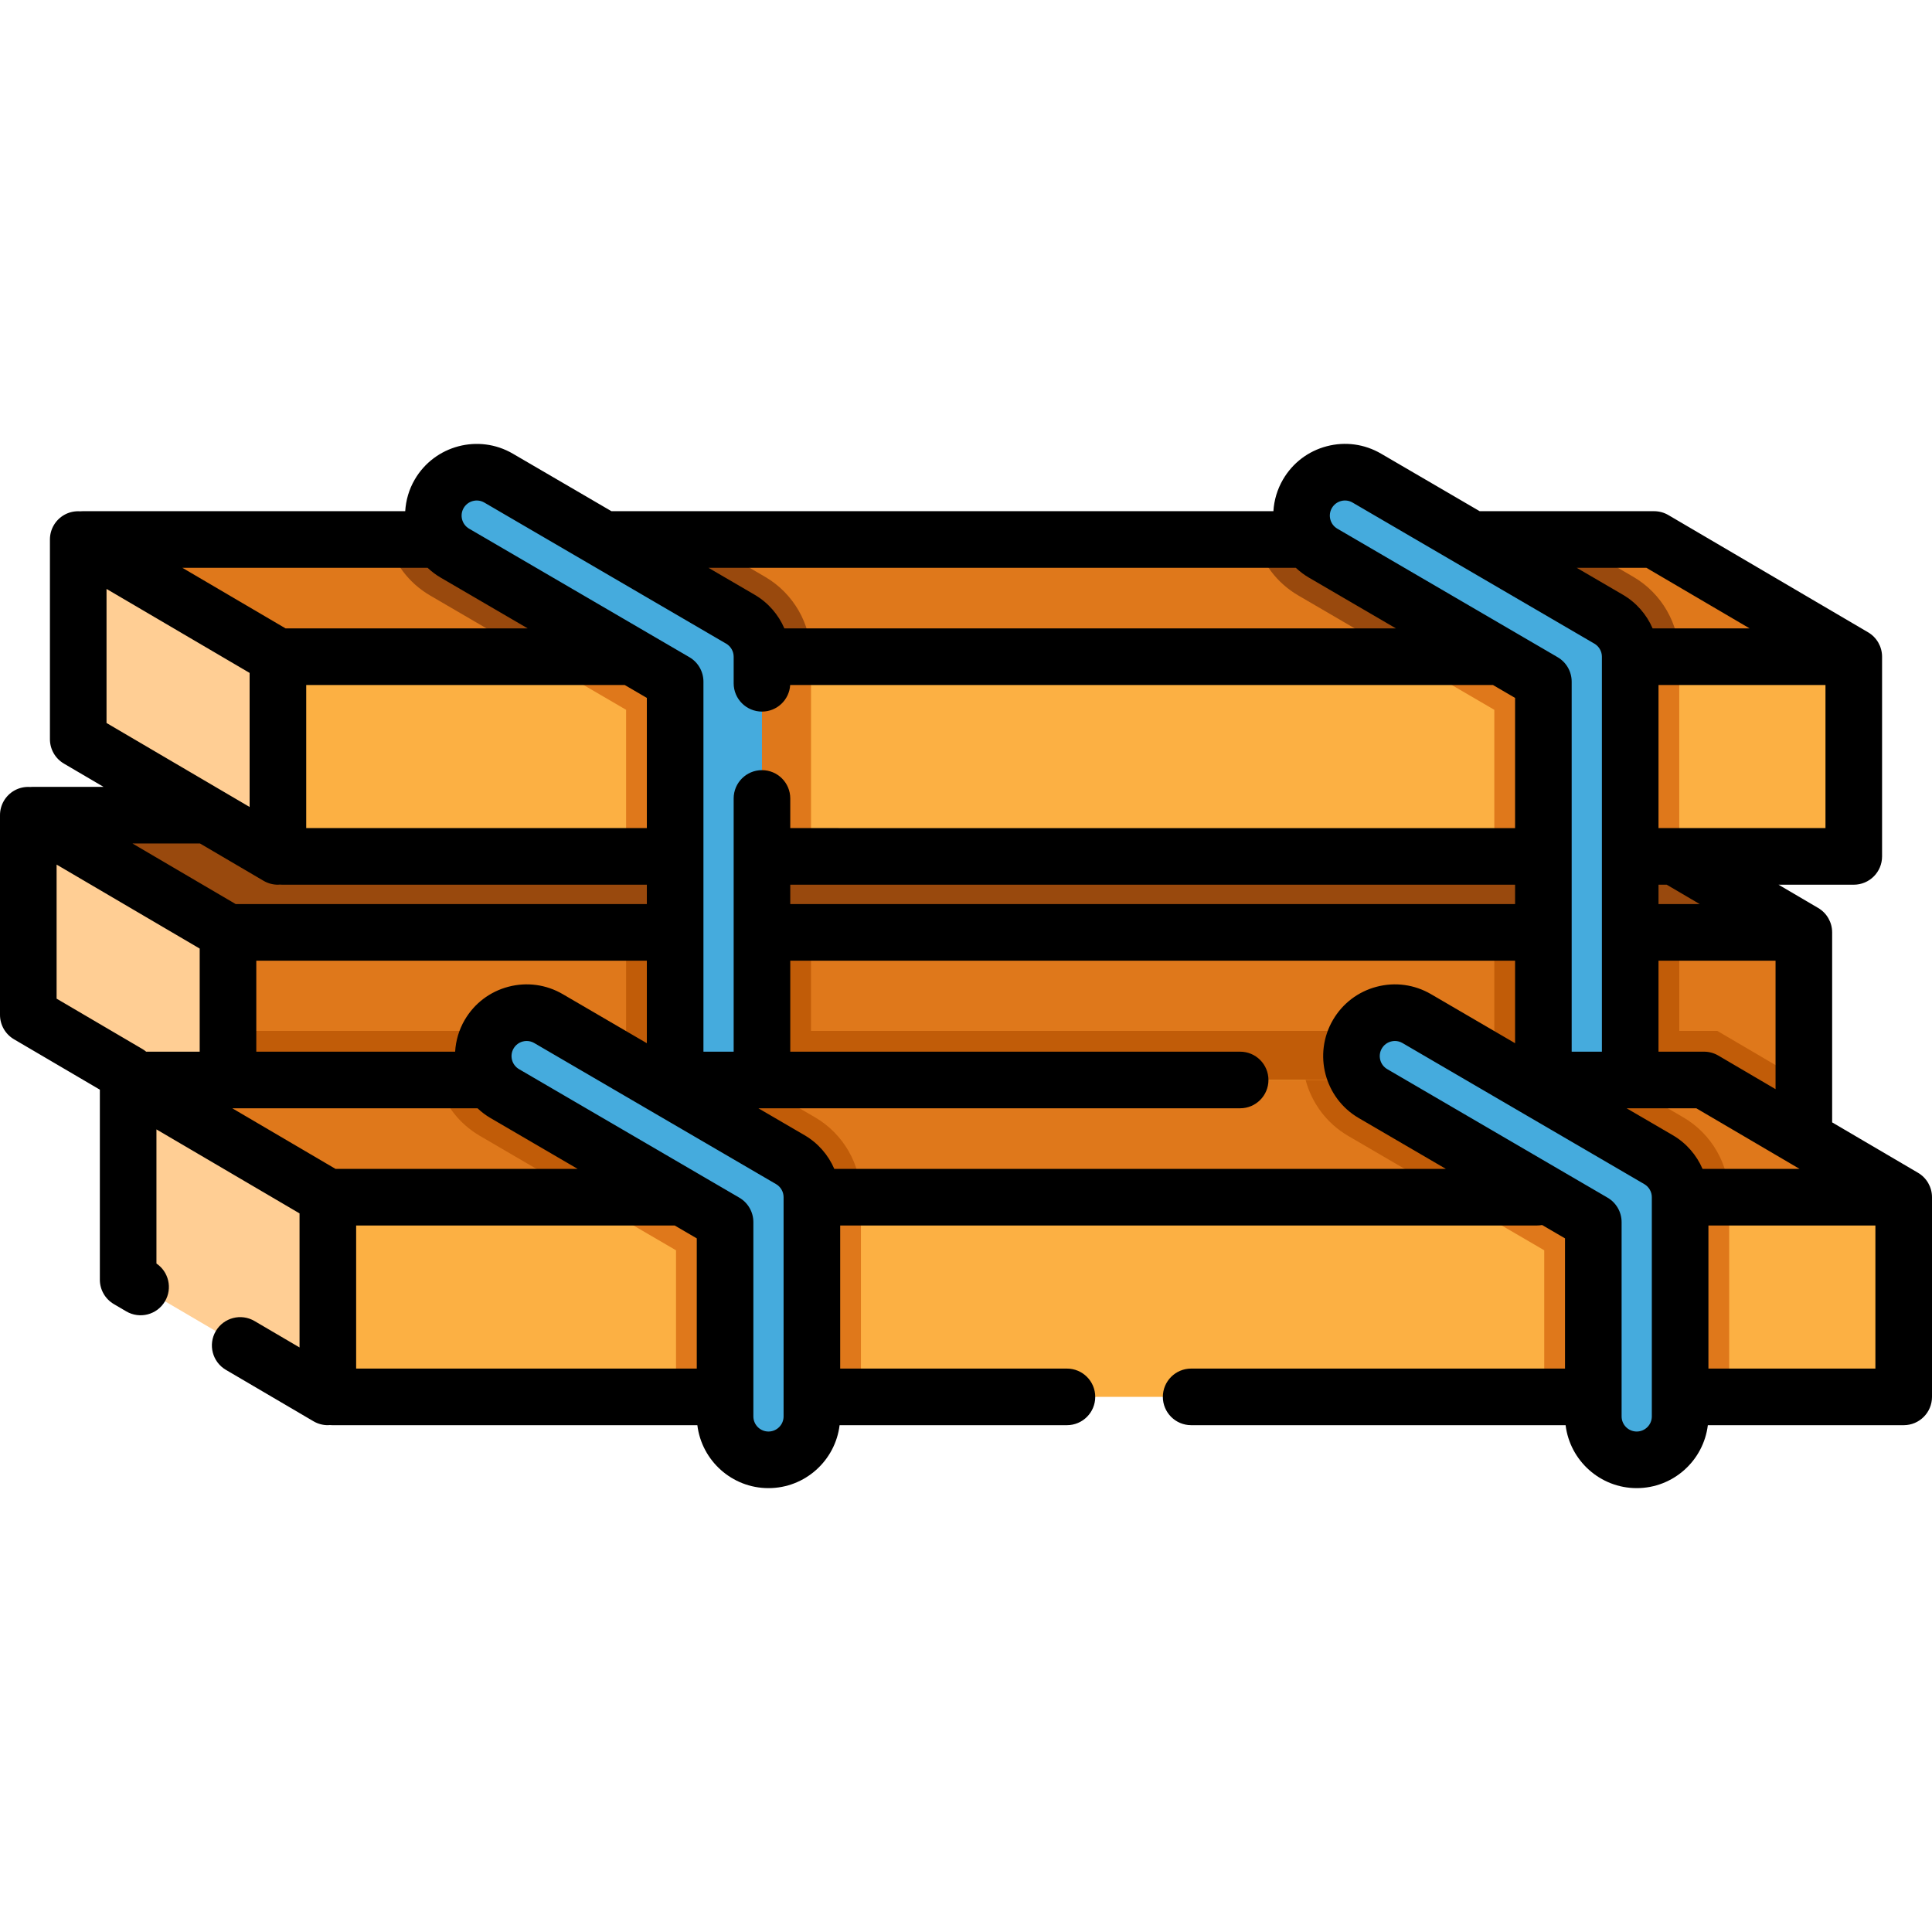
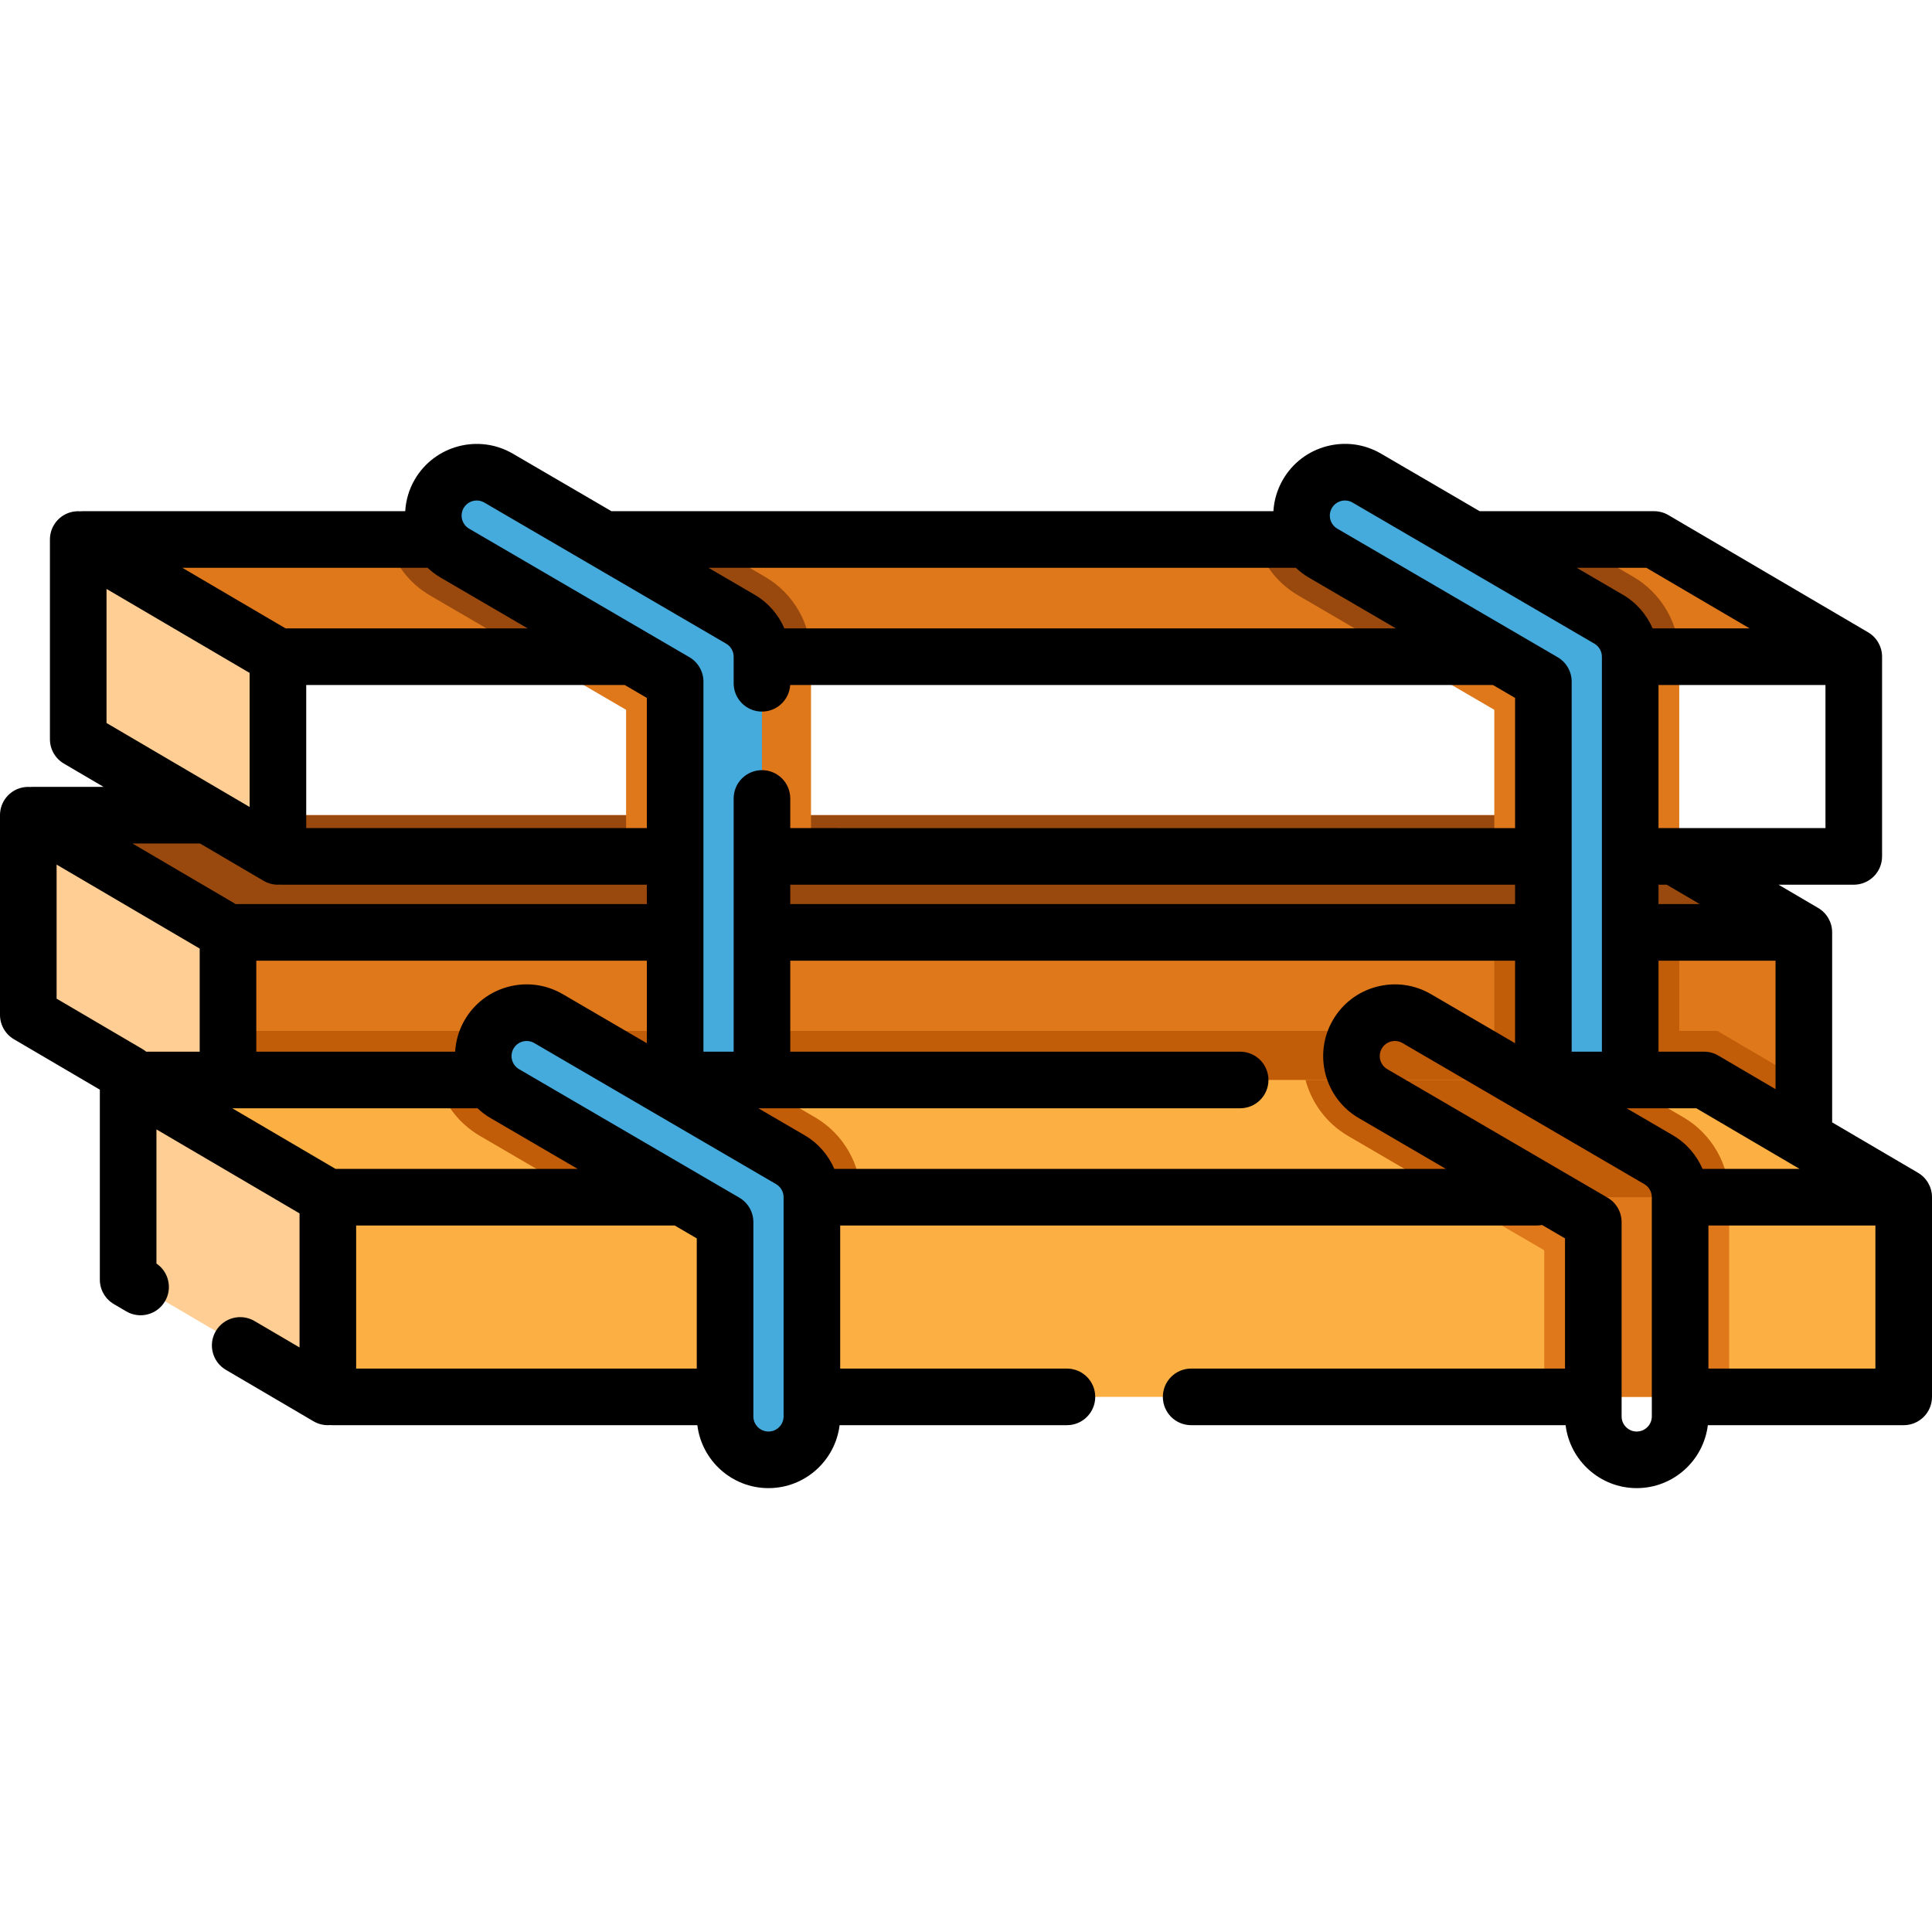
<svg xmlns="http://www.w3.org/2000/svg" version="1.1" id="Capa_1" x="0px" y="0px" viewBox="0 0 512 512" style="enable-background:new 0 0 512 512;" xml:space="preserve">
  <polygon style="fill:#DF781B;" points="478.04,247.094 478.04,300.014 60.42,300.014 43.52,273.204 27.07,247.094 7.5,216.024   425.12,216.024 445.02,227.704 " />
  <g>
    <polygon style="fill:#C15C08;" points="478.04,286.664 478.04,300.014 60.42,300.014 43.52,273.204 455.11,273.204  " />
    <path style="fill:#C15C08;" d="M445.02,227.704v58.5c0,5.12-1.58,9.88-4.27,13.81h-40.46c-2.7-3.93-4.28-8.69-4.28-13.81v-70.18   h29.11L445.02,227.704z" />
-     <path style="fill:#C15C08;" d="M214.93,216.024v72.48c0,4.16-1.04,8.08-2.88,11.51H168.8c-1.84-3.43-2.88-7.35-2.88-11.51v-72.48   L214.93,216.024L214.93,216.024z" />
  </g>
  <polygon style="fill:#99490D;" points="478.039,247.089 27.069,247.089 7.5,216.027 425.118,216.027 " />
  <polygon style="fill:#FFCE94;" points="60.421,300.011 7.5,268.948 7.5,216.027 60.421,247.089 " />
-   <polygon style="fill:#FCB043;" points="491.27,174.034 491.27,226.954 73.65,226.954 40.3,174.034 20.73,142.974 438.35,142.974 " />
  <g>
    <path style="fill:#DF781B;" d="M445.02,174.034v52.92h-49.01v-38.84l-51.93-30.3c-5.63-3.28-9.65-8.55-11.32-14.84h83.13l16.97,9.9   C440.36,157.244,445.02,165.354,445.02,174.034z" />
    <path style="fill:#DF781B;" d="M214.93,174.034v52.92h-49.01v-38.85l-51.93-30.29c-5.81-3.39-9.7-8.81-11.31-14.84h83.13l16.96,9.9   C210.27,157.244,214.93,165.354,214.93,174.034z" />
    <polygon style="fill:#DF781B;" points="491.27,174.034 40.3,174.034 20.73,142.974 438.35,142.974  " />
  </g>
  <g>
    <path style="fill:#99490D;" d="M214.93,174.034H141.8l-27.81-16.22c-5.81-3.39-9.7-8.81-11.31-14.84h83.13l16.96,9.9   C210.27,157.244,214.93,165.354,214.93,174.034z" />
    <path style="fill:#99490D;" d="M445.02,174.034h-73.14l-27.8-16.22c-5.63-3.28-9.65-8.55-11.32-14.84h83.13l16.97,9.9   C440.36,157.244,445.02,165.354,445.02,174.034z" />
  </g>
  <polygon style="fill:#FFCE94;" points="73.652,226.956 20.73,195.894 20.73,142.972 73.652,174.035 " />
  <g>
    <path style="fill:#45ABDD;" d="M190.424,300.011c-6.354,0-11.505-5.151-11.505-11.505V180.642l-58.382-34.06   c-5.488-3.202-7.342-10.246-4.14-15.735c3.203-5.488,10.249-7.342,15.735-4.14l64.089,37.39c3.535,2.062,5.707,5.846,5.707,9.937   v114.471C201.928,294.859,196.778,300.011,190.424,300.011z" />
    <path style="fill:#45ABDD;" d="M420.516,297.71c-6.353,0-11.505-5.151-11.505-11.505V180.642l-58.383-34.06   c-5.488-3.202-7.342-10.246-4.14-15.735c3.201-5.487,10.245-7.344,15.735-4.14l64.09,37.39c3.535,2.062,5.707,5.846,5.707,9.937   v112.17C432.021,292.558,426.87,297.71,420.516,297.71z" />
  </g>
  <polygon style="fill:#FCB043;" points="504.5,317.264 504.5,370.184 86.88,370.184 53.53,317.264 33.96,286.204 451.58,286.204 " />
  <g>
-     <path style="fill:#DF781B;" d="M228.16,317.264v52.92h-49.01v-38.84l-51.93-30.3c-5.63-3.28-9.65-8.55-11.32-14.84h83.13l16.97,9.9   C223.5,300.474,228.16,308.584,228.16,317.264z" />
    <path style="fill:#DF781B;" d="M458.25,317.264v52.92h-49.01v-38.84l-51.93-30.3c-5.81-3.39-9.7-8.81-11.31-14.84h83.12l16.97,9.9   C453.59,300.474,458.25,308.584,458.25,317.264z" />
-     <polygon style="fill:#DF781B;" points="504.5,317.264 53.53,317.264 33.96,286.204 451.58,286.204  " />
  </g>
  <g>
    <path style="fill:#C15C08;" d="M228.16,317.264h-73.14l-27.8-16.22c-5.63-3.28-9.65-8.55-11.32-14.84h83.13l16.97,9.9   C223.5,300.474,228.16,308.584,228.16,317.264z" />
    <path style="fill:#C15C08;" d="M458.25,317.264h-73.14l-27.8-16.22c-5.81-3.39-9.7-8.81-11.31-14.84h83.12l16.97,9.9   C453.59,300.474,458.25,308.584,458.25,317.264z" />
  </g>
  <polygon style="fill:#FFCE94;" points="86.882,370.189 33.961,339.126 33.961,286.205 86.882,317.268 " />
  <g>
    <path style="fill:#45ABDD;" d="M203.654,386.871c-6.354,0-11.505-5.151-11.505-11.505v-51.491l-58.382-34.06   c-5.488-3.202-7.342-10.246-4.14-15.735c3.203-5.488,10.249-7.342,15.735-4.14l64.089,37.39c3.535,2.062,5.707,5.846,5.707,9.937   v58.098C215.159,381.719,210.008,386.871,203.654,386.871z" />
-     <path style="fill:#45ABDD;" d="M433.747,386.871c-6.353,0-11.505-5.151-11.505-11.505v-51.491l-58.383-34.06   c-5.488-3.202-7.342-10.246-4.14-15.735c3.201-5.487,10.245-7.344,15.735-4.14l64.09,37.39c3.535,2.062,5.707,5.846,5.707,9.937   v58.098C445.251,381.719,440.1,386.871,433.747,386.871z" />
  </g>
-   <path d="M508.297,310.8l-22.758-13.358v-50.353c0-2.66-1.409-5.121-3.703-6.468l-10.503-6.165h19.937c4.143,0,7.5-3.357,7.5-7.5  v-52.921c0-2.66-1.409-5.121-3.703-6.468l-52.921-31.063c-1.151-0.676-2.462-1.032-3.797-1.032h-46.216l-26.128-15.243  c-4.386-2.561-9.504-3.26-14.417-1.964c-4.908,1.292-9.021,4.419-11.576,8.803c-1.521,2.608-2.368,5.476-2.547,8.404H162.039  l-26.128-15.243c-9.051-5.283-20.71-2.213-25.992,6.839c-1.548,2.653-2.359,5.53-2.532,8.404H21.881  c-0.216,0-0.428,0.014-0.64,0.032c-1.454-0.099-2.929,0.21-4.237,0.959c-2.334,1.336-3.773,3.819-3.773,6.509v52.921  c0,2.66,1.409,5.121,3.704,6.468l10.503,6.165H8.65c-0.217,0-0.43,0.014-0.642,0.032c-1.453-0.099-2.927,0.21-4.235,0.959  C1.439,210.854,0,213.337,0,216.026v52.922c0,2.66,1.409,5.121,3.704,6.468l22.757,13.357v50.353c0,2.66,1.409,5.121,3.703,6.468  l3.296,1.936c3.572,2.096,8.168,0.901,10.265-2.671c2.016-3.433,0.99-7.812-2.265-10.009v-35.546l37.921,22.258v35.528l-11.93-7.002  c-3.573-2.097-8.168-0.901-10.265,2.671s-0.9,8.168,2.672,10.265l23.227,13.633c1.171,0.688,2.484,1.032,3.796,1.032  c0.169,0,0.337-0.021,0.506-0.032c0.213,0.018,0.427,0.032,0.645,0.032h96.774c1.151,9.385,9.156,16.682,18.848,16.682  c9.692,0,17.697-7.297,18.848-16.682h60.246c4.143,0,7.5-3.357,7.5-7.5s-3.357-7.5-7.5-7.5h-60.089v-37.921h184.674  c0.458,0,0.904-0.047,1.339-0.126l6.07,3.541v34.506h-99.075c-4.143,0-7.5,3.357-7.5,7.5s3.357,7.5,7.5,7.5h99.232  c1.151,9.385,9.156,16.682,18.847,16.682c9.692,0,17.697-7.297,18.848-16.682H504.5c4.143,0,7.5-3.357,7.5-7.5v-52.921  C512,314.608,510.591,312.147,508.297,310.8z M451.192,309.768c-1.586-3.68-4.313-6.841-7.869-8.916l-12.25-7.146h18.468  l27.366,16.063L451.192,309.768L451.192,309.768z M134.73,261.498c-4.91,1.292-9.022,4.418-11.582,8.804  c-1.547,2.652-2.358,5.529-2.531,8.403H67.921v-24.116h103.498v21.87l-22.276-12.996C144.758,260.904,139.64,260.207,134.73,261.498  z M28.23,191.6v-35.528l37.921,22.258v35.528L28.23,191.6z M48.324,150.473h64.996c1.028,0.968,2.167,1.846,3.438,2.588  l23.096,13.475H75.69L48.324,150.473z M81.152,181.535h84.413l5.854,3.415v34.506H81.152V181.535z M209.428,234.456h192.083v5.133  H209.428V234.456z M455.376,279.737c-1.151-0.676-2.462-1.032-3.797-1.032H439.52v-24.116h31.019v34.049L455.376,279.737z   M450.446,239.589h-10.925v-5.133h2.18L450.446,239.589z M439.521,219.456v-37.921h44.249v37.921H439.521z M436.311,150.473  l27.366,16.063h-25.715c-1.586-3.68-4.313-6.841-7.869-8.916l-12.25-7.146h18.468V150.473z M352.968,134.626  c0.539-0.924,1.405-1.583,2.44-1.855c1.033-0.271,2.111-0.126,3.036,0.415l64.09,37.391c1.226,0.715,1.986,2.04,1.986,3.459v104.67  h-8.009v-98.063c0-2.667-1.417-5.134-3.721-6.479l-58.383-34.06c-0.924-0.54-1.583-1.406-1.854-2.44  C352.281,136.63,352.428,135.551,352.968,134.626z M343.407,150.473c1.039,0.975,2.182,1.852,3.443,2.588l23.097,13.475H207.869  c-1.586-3.681-4.313-6.842-7.869-8.916l-12.25-7.146h155.657V150.473z M122.875,134.628c1.114-1.908,3.571-2.555,5.478-1.442  l64.09,37.391c1.225,0.715,1.986,2.04,1.986,3.459v7.041c0,4.143,3.358,7.5,7.5,7.5c3.987,0,7.239-3.113,7.477-7.041h186.253  l5.854,3.415v34.506H209.428v-7.86c0-4.143-3.358-7.5-7.5-7.5s-7.5,3.357-7.5,7.5v67.109h-8.009v-98.063  c0-2.667-1.417-5.134-3.721-6.479l-58.381-34.06C122.409,138.991,121.763,136.534,122.875,134.628z M69.855,233.424  c1.171,0.688,2.484,1.032,3.796,1.032c0.169,0,0.337-0.021,0.506-0.032c0.213,0.018,0.427,0.032,0.645,0.032h96.617v5.133H62.459  l-27.366-16.063h17.9L69.855,233.424z M15,229.125l37.921,22.258v27.322H38.733c-0.304-0.251-0.625-0.487-0.976-0.693L15,264.654  V229.125z M61.554,293.705h64.995c1.029,0.968,2.168,1.846,3.439,2.588l23.097,13.475H88.92L61.554,293.705z M94.382,324.768h84.414  l5.854,3.415v34.506H94.382V324.768z M207.659,375.366c0,2.208-1.796,4.004-4.005,4.004c-2.208,0-4.004-1.796-4.004-4.004v-51.491  c0-2.667-1.417-5.134-3.721-6.479l-58.383-34.061c-1.907-1.112-2.553-3.569-1.441-5.476c0.54-0.925,1.407-1.584,2.442-1.855  c0.339-0.09,0.684-0.134,1.025-0.134c0.7,0,1.39,0.186,2.011,0.548l64.09,37.39c1.225,0.715,1.986,2.04,1.986,3.459V375.366z   M221.1,309.768c-1.586-3.681-4.313-6.842-7.869-8.916l-12.25-7.146h127.67c4.143,0,7.5-3.357,7.5-7.5s-3.357-7.5-7.5-7.5H209.428  V254.59h192.083v21.87l-22.276-12.996c-4.387-2.56-9.506-3.258-14.416-1.965c-4.909,1.292-9.021,4.418-11.579,8.804  c-5.28,9.052-2.211,20.712,6.84,25.991l23.097,13.475L221.1,309.768L221.1,309.768z M437.751,375.366  c0,2.208-1.797,4.004-4.005,4.004s-4.004-1.796-4.004-4.004v-51.491c0-2.667-1.417-5.134-3.721-6.479l-58.384-34.061  c-0.923-0.539-1.582-1.405-1.854-2.439c-0.271-1.035-0.125-2.113,0.414-3.037s1.405-1.583,2.44-1.855  c0.339-0.089,0.683-0.134,1.024-0.134c0.7,0,1.392,0.186,2.013,0.549l64.09,37.39c1.226,0.715,1.986,2.04,1.986,3.459v58.098  H437.751z M452.751,362.689v-37.921H497v37.921H452.751z" />
+   <path d="M508.297,310.8l-22.758-13.358v-50.353c0-2.66-1.409-5.121-3.703-6.468l-10.503-6.165h19.937c4.143,0,7.5-3.357,7.5-7.5  v-52.921c0-2.66-1.409-5.121-3.703-6.468l-52.921-31.063c-1.151-0.676-2.462-1.032-3.797-1.032h-46.216l-26.128-15.243  c-4.386-2.561-9.504-3.26-14.417-1.964c-4.908,1.292-9.021,4.419-11.576,8.803c-1.521,2.608-2.368,5.476-2.547,8.404H162.039  l-26.128-15.243c-9.051-5.283-20.71-2.213-25.992,6.839c-1.548,2.653-2.359,5.53-2.532,8.404H21.881  c-0.216,0-0.428,0.014-0.64,0.032c-1.454-0.099-2.929,0.21-4.237,0.959c-2.334,1.336-3.773,3.819-3.773,6.509v52.921  c0,2.66,1.409,5.121,3.704,6.468l10.503,6.165H8.65c-0.217,0-0.43,0.014-0.642,0.032c-1.453-0.099-2.927,0.21-4.235,0.959  C1.439,210.854,0,213.337,0,216.026v52.922c0,2.66,1.409,5.121,3.704,6.468l22.757,13.357v50.353c0,2.66,1.409,5.121,3.703,6.468  l3.296,1.936c3.572,2.096,8.168,0.901,10.265-2.671c2.016-3.433,0.99-7.812-2.265-10.009v-35.546l37.921,22.258v35.528l-11.93-7.002  c-3.573-2.097-8.168-0.901-10.265,2.671s-0.9,8.168,2.672,10.265l23.227,13.633c1.171,0.688,2.484,1.032,3.796,1.032  c0.169,0,0.337-0.021,0.506-0.032c0.213,0.018,0.427,0.032,0.645,0.032h96.774c1.151,9.385,9.156,16.682,18.848,16.682  c9.692,0,17.697-7.297,18.848-16.682h60.246c4.143,0,7.5-3.357,7.5-7.5s-3.357-7.5-7.5-7.5h-60.089v-37.921h184.674  c0.458,0,0.904-0.047,1.339-0.126l6.07,3.541v34.506h-99.075c-4.143,0-7.5,3.357-7.5,7.5s3.357,7.5,7.5,7.5h99.232  c1.151,9.385,9.156,16.682,18.847,16.682c9.692,0,17.697-7.297,18.848-16.682H504.5c4.143,0,7.5-3.357,7.5-7.5v-52.921  C512,314.608,510.591,312.147,508.297,310.8z M451.192,309.768c-1.586-3.68-4.313-6.841-7.869-8.916l-12.25-7.146h18.468  l27.366,16.063L451.192,309.768L451.192,309.768z M134.73,261.498c-4.91,1.292-9.022,4.418-11.582,8.804  c-1.547,2.652-2.358,5.529-2.531,8.403H67.921v-24.116h103.498v21.87l-22.276-12.996C144.758,260.904,139.64,260.207,134.73,261.498  z M28.23,191.6v-35.528l37.921,22.258v35.528L28.23,191.6z M48.324,150.473h64.996c1.028,0.968,2.167,1.846,3.438,2.588  l23.096,13.475H75.69L48.324,150.473M81.152,181.535h84.413l5.854,3.415v34.506H81.152V181.535z M209.428,234.456h192.083v5.133  H209.428V234.456z M455.376,279.737c-1.151-0.676-2.462-1.032-3.797-1.032H439.52v-24.116h31.019v34.049L455.376,279.737z   M450.446,239.589h-10.925v-5.133h2.18L450.446,239.589z M439.521,219.456v-37.921h44.249v37.921H439.521z M436.311,150.473  l27.366,16.063h-25.715c-1.586-3.68-4.313-6.841-7.869-8.916l-12.25-7.146h18.468V150.473z M352.968,134.626  c0.539-0.924,1.405-1.583,2.44-1.855c1.033-0.271,2.111-0.126,3.036,0.415l64.09,37.391c1.226,0.715,1.986,2.04,1.986,3.459v104.67  h-8.009v-98.063c0-2.667-1.417-5.134-3.721-6.479l-58.383-34.06c-0.924-0.54-1.583-1.406-1.854-2.44  C352.281,136.63,352.428,135.551,352.968,134.626z M343.407,150.473c1.039,0.975,2.182,1.852,3.443,2.588l23.097,13.475H207.869  c-1.586-3.681-4.313-6.842-7.869-8.916l-12.25-7.146h155.657V150.473z M122.875,134.628c1.114-1.908,3.571-2.555,5.478-1.442  l64.09,37.391c1.225,0.715,1.986,2.04,1.986,3.459v7.041c0,4.143,3.358,7.5,7.5,7.5c3.987,0,7.239-3.113,7.477-7.041h186.253  l5.854,3.415v34.506H209.428v-7.86c0-4.143-3.358-7.5-7.5-7.5s-7.5,3.357-7.5,7.5v67.109h-8.009v-98.063  c0-2.667-1.417-5.134-3.721-6.479l-58.381-34.06C122.409,138.991,121.763,136.534,122.875,134.628z M69.855,233.424  c1.171,0.688,2.484,1.032,3.796,1.032c0.169,0,0.337-0.021,0.506-0.032c0.213,0.018,0.427,0.032,0.645,0.032h96.617v5.133H62.459  l-27.366-16.063h17.9L69.855,233.424z M15,229.125l37.921,22.258v27.322H38.733c-0.304-0.251-0.625-0.487-0.976-0.693L15,264.654  V229.125z M61.554,293.705h64.995c1.029,0.968,2.168,1.846,3.439,2.588l23.097,13.475H88.92L61.554,293.705z M94.382,324.768h84.414  l5.854,3.415v34.506H94.382V324.768z M207.659,375.366c0,2.208-1.796,4.004-4.005,4.004c-2.208,0-4.004-1.796-4.004-4.004v-51.491  c0-2.667-1.417-5.134-3.721-6.479l-58.383-34.061c-1.907-1.112-2.553-3.569-1.441-5.476c0.54-0.925,1.407-1.584,2.442-1.855  c0.339-0.09,0.684-0.134,1.025-0.134c0.7,0,1.39,0.186,2.011,0.548l64.09,37.39c1.225,0.715,1.986,2.04,1.986,3.459V375.366z   M221.1,309.768c-1.586-3.681-4.313-6.842-7.869-8.916l-12.25-7.146h127.67c4.143,0,7.5-3.357,7.5-7.5s-3.357-7.5-7.5-7.5H209.428  V254.59h192.083v21.87l-22.276-12.996c-4.387-2.56-9.506-3.258-14.416-1.965c-4.909,1.292-9.021,4.418-11.579,8.804  c-5.28,9.052-2.211,20.712,6.84,25.991l23.097,13.475L221.1,309.768L221.1,309.768z M437.751,375.366  c0,2.208-1.797,4.004-4.005,4.004s-4.004-1.796-4.004-4.004v-51.491c0-2.667-1.417-5.134-3.721-6.479l-58.384-34.061  c-0.923-0.539-1.582-1.405-1.854-2.439c-0.271-1.035-0.125-2.113,0.414-3.037s1.405-1.583,2.44-1.855  c0.339-0.089,0.683-0.134,1.024-0.134c0.7,0,1.392,0.186,2.013,0.549l64.09,37.39c1.226,0.715,1.986,2.04,1.986,3.459v58.098  H437.751z M452.751,362.689v-37.921H497v37.921H452.751z" />
  <g>
</g>
  <g>
</g>
  <g>
</g>
  <g>
</g>
  <g>
</g>
  <g>
</g>
  <g>
</g>
  <g>
</g>
  <g>
</g>
  <g>
</g>
  <g>
</g>
  <g>
</g>
  <g>
</g>
  <g>
</g>
  <g>
</g>
</svg>